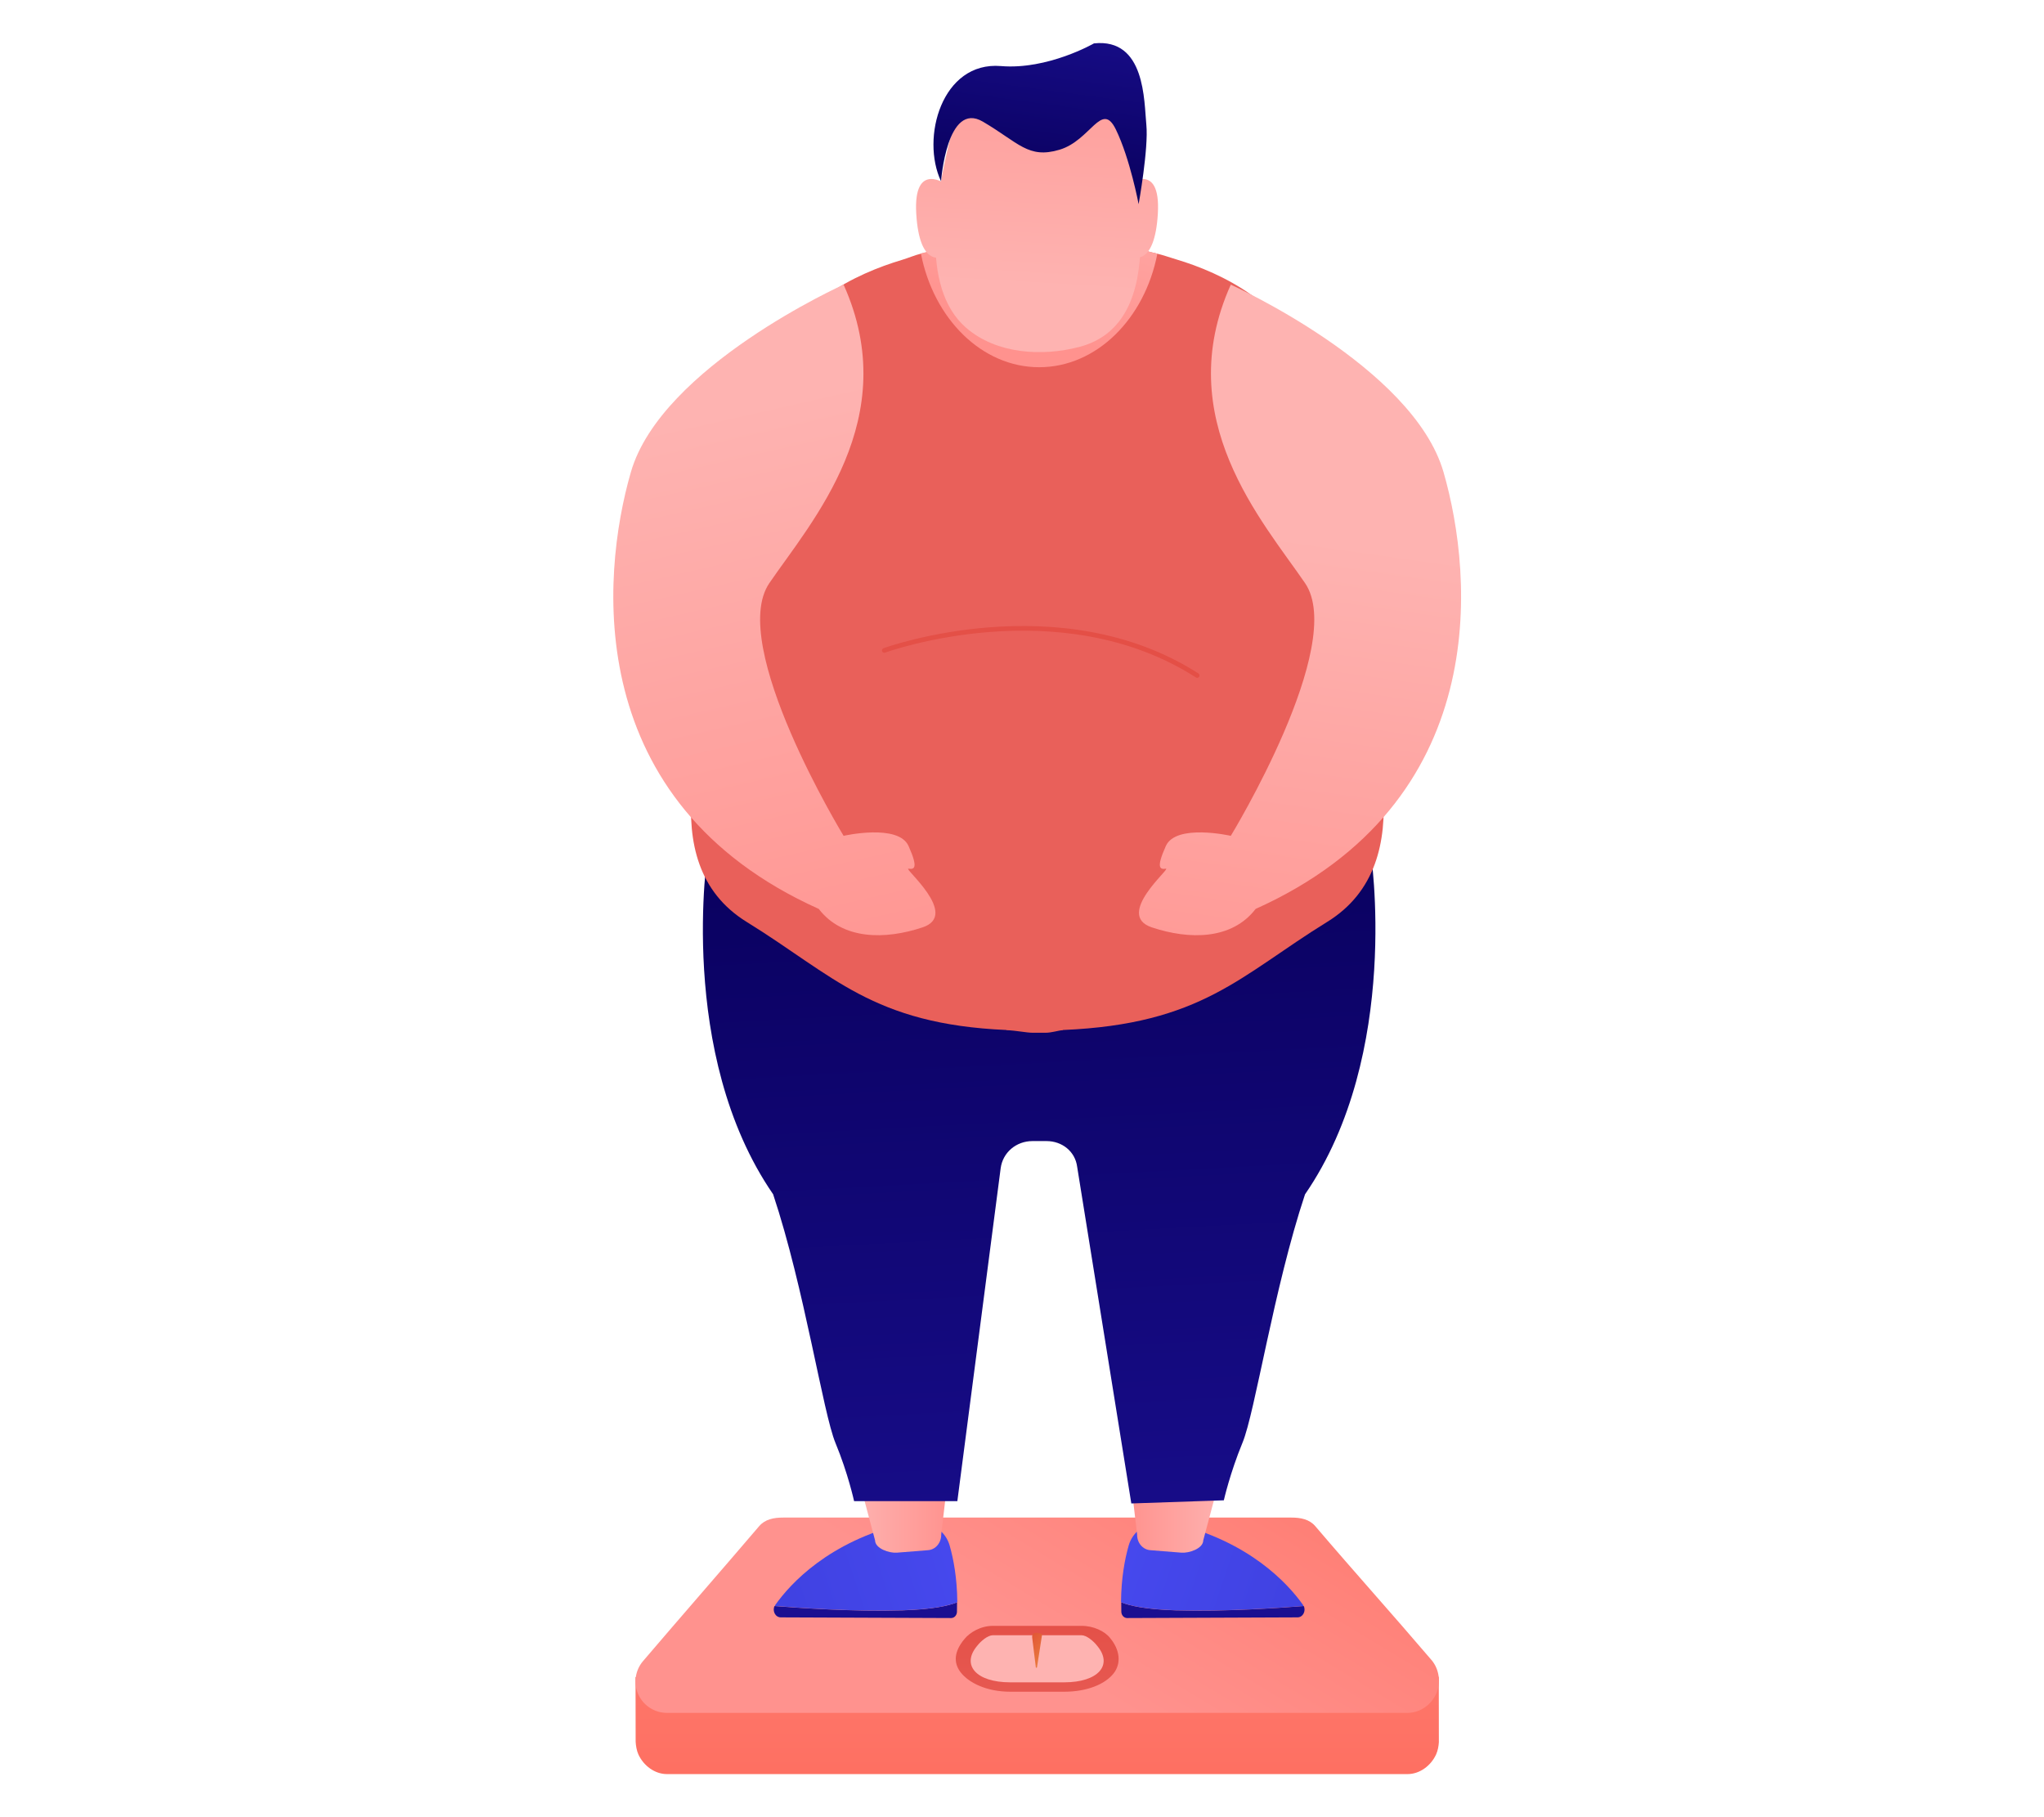
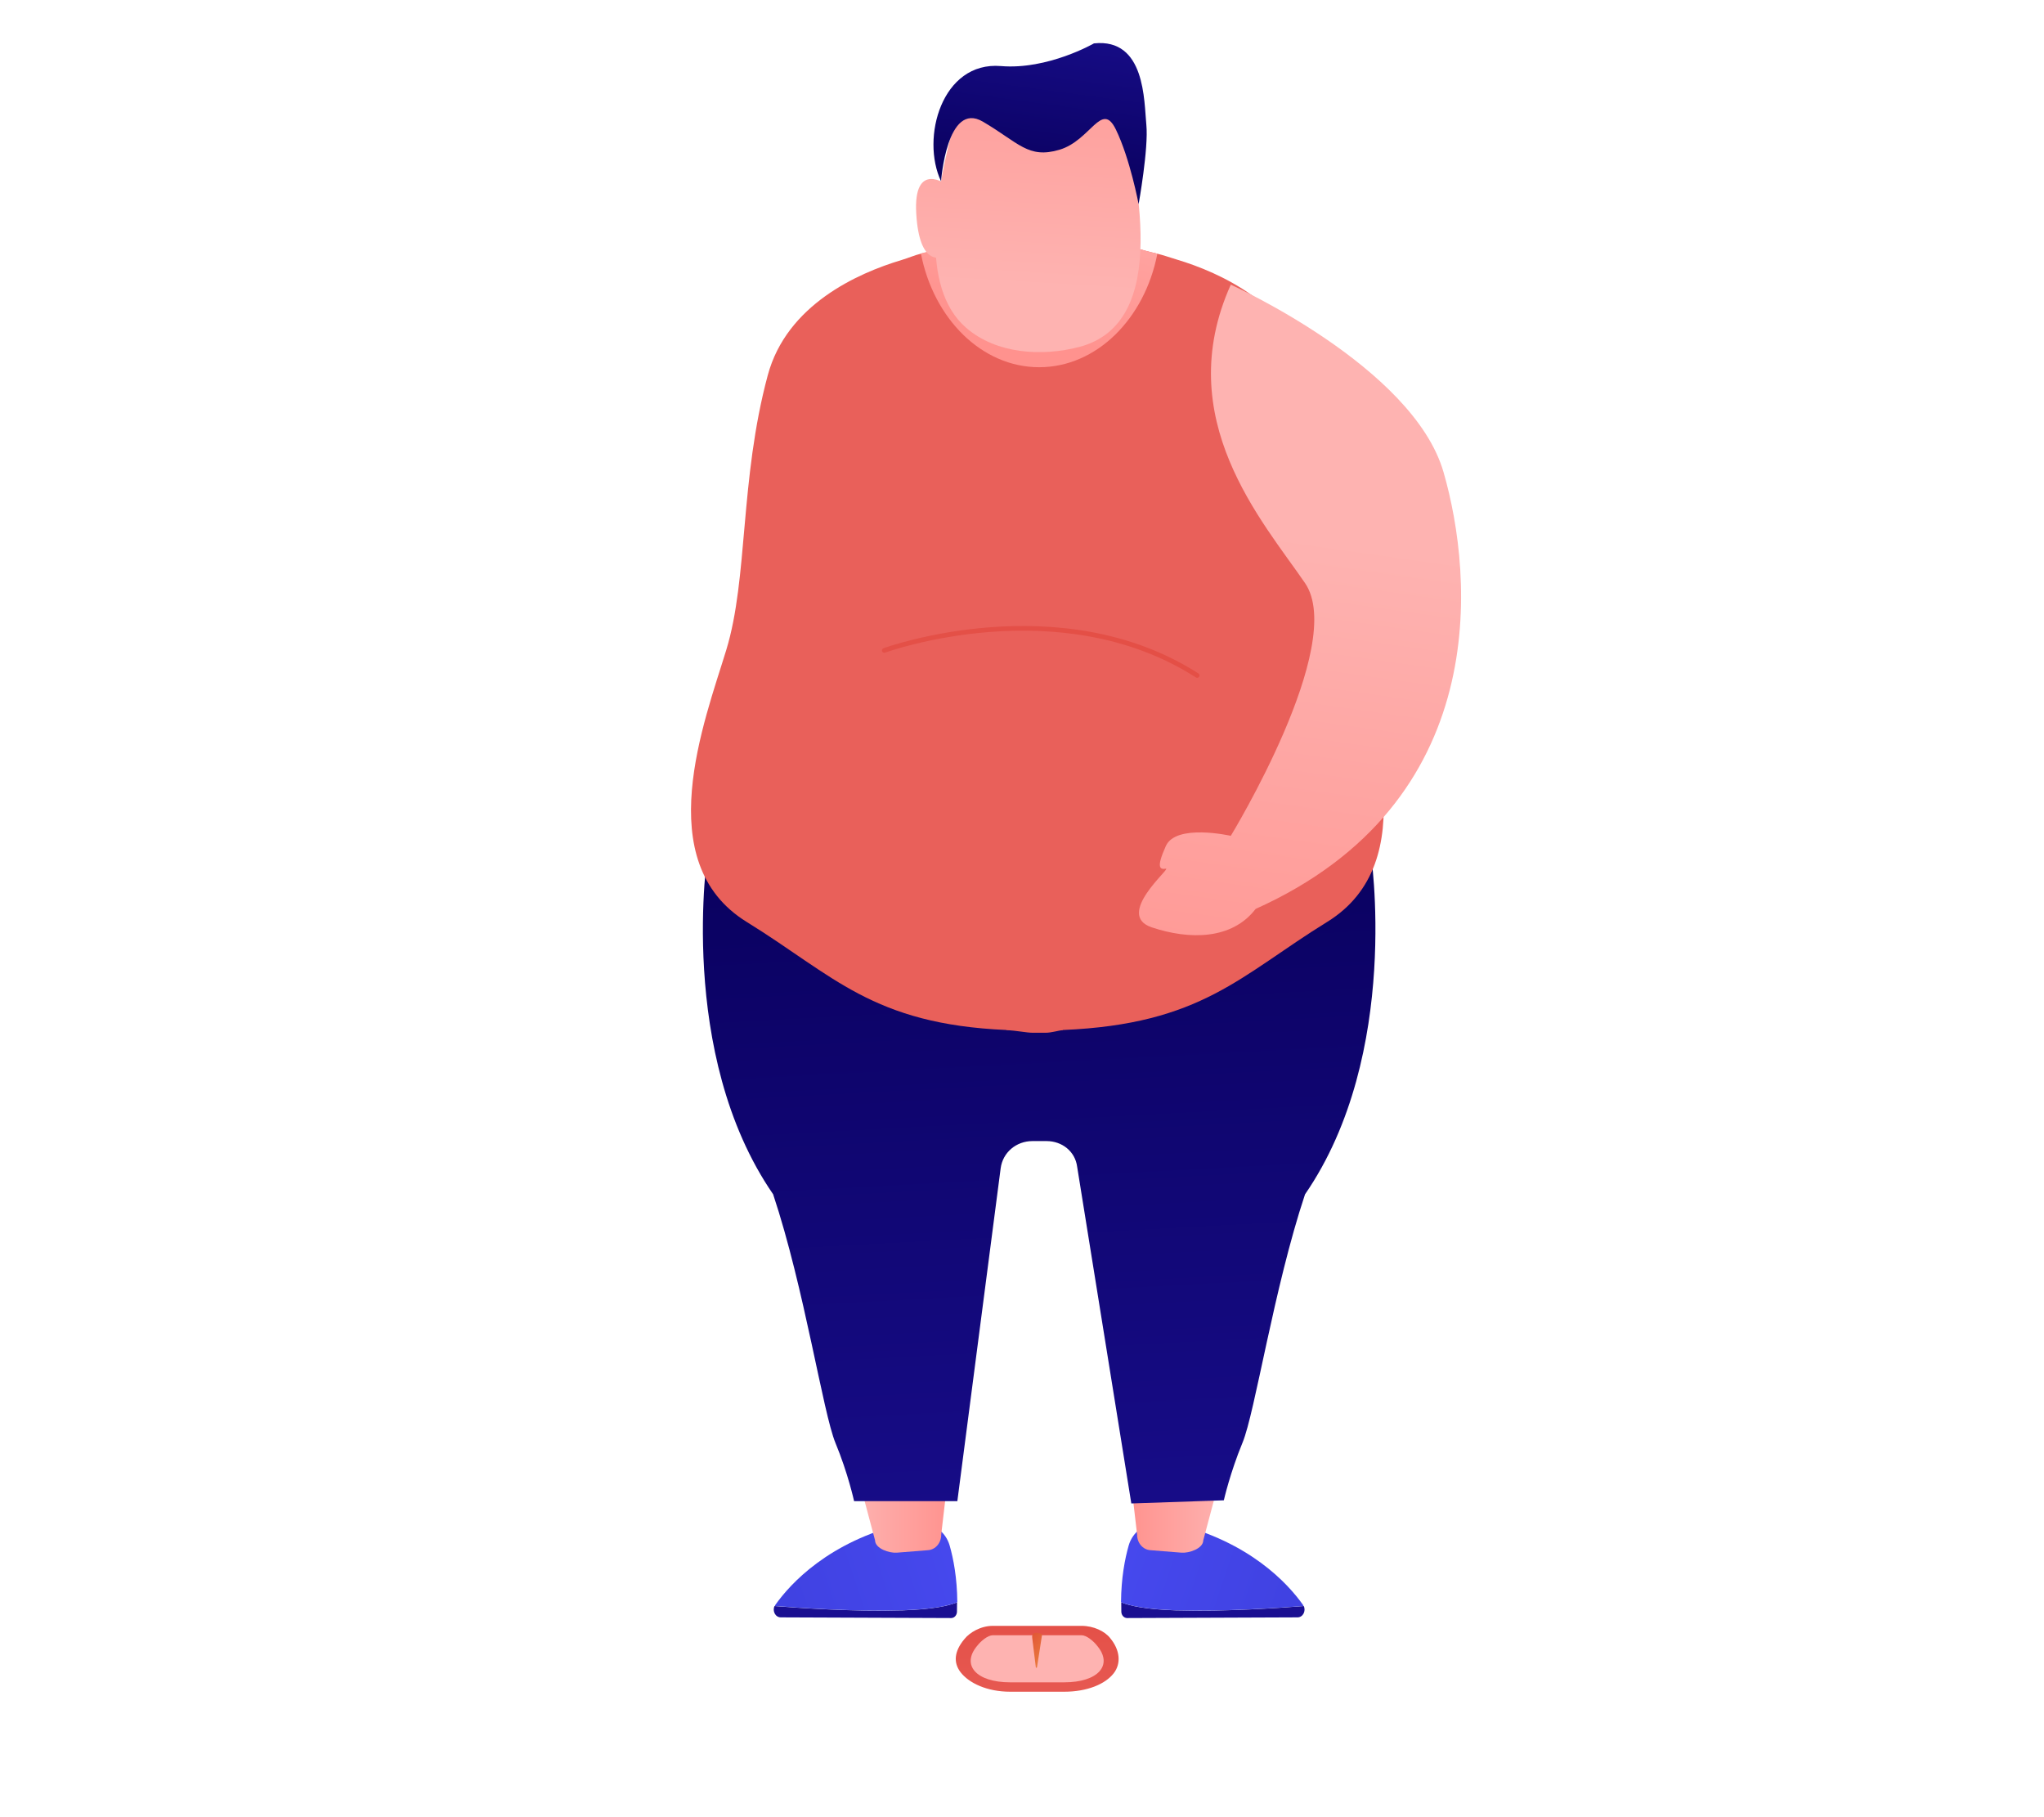
<svg xmlns="http://www.w3.org/2000/svg" xmlns:xlink="http://www.w3.org/1999/xlink" id="Layer_2" data-name="Layer 2" viewBox="0 0 540 480">
  <defs>
    <style>
      .cls-1 {
        fill: url(#linear-gradient-12);
      }

      .cls-1, .cls-2, .cls-3, .cls-4, .cls-5, .cls-6, .cls-7, .cls-8, .cls-9, .cls-10, .cls-11, .cls-12, .cls-13, .cls-14, .cls-15, .cls-16, .cls-17, .cls-18, .cls-19, .cls-20, .cls-21, .cls-22 {
        stroke-width: 0px;
      }

      .cls-2 {
        fill: url(#linear-gradient-17);
      }

      .cls-3 {
        fill: url(#linear-gradient-19);
      }

      .cls-4 {
        fill: url(#linear-gradient);
      }

      .cls-5 {
        fill: url(#linear-gradient-21);
      }

      .cls-6 {
        fill: url(#linear-gradient-6);
      }

      .cls-7 {
        fill: url(#linear-gradient-15);
      }

      .cls-8 {
        fill: url(#linear-gradient-11);
      }

      .cls-9 {
        fill: url(#linear-gradient-5);
      }

      .cls-10 {
        fill: none;
      }

      .cls-11 {
        fill: url(#linear-gradient-13);
      }

      .cls-12 {
        fill: url(#linear-gradient-16);
      }

      .cls-13 {
        fill: url(#linear-gradient-20);
      }

      .cls-14 {
        fill: url(#linear-gradient-14);
      }

      .cls-15 {
        fill: url(#linear-gradient-2);
      }

      .cls-16 {
        fill: url(#linear-gradient-7);
      }

      .cls-17 {
        fill: url(#linear-gradient-3);
      }

      .cls-18 {
        fill: url(#linear-gradient-9);
      }

      .cls-19 {
        fill: url(#linear-gradient-8);
      }

      .cls-20 {
        fill: url(#linear-gradient-18);
      }

      .cls-21 {
        fill: url(#linear-gradient-10);
      }

      .cls-22 {
        fill: url(#linear-gradient-4);
      }
    </style>
    <linearGradient id="linear-gradient" x1="274" y1="467.42" x2="274" y2="337.96" gradientUnits="userSpaceOnUse">
      <stop offset="0" stop-color="#fe7062" />
      <stop offset="1" stop-color="#ff928e" />
    </linearGradient>
    <linearGradient id="linear-gradient-2" x1="341.23" y1="333.04" x2="276.89" y2="439.33" xlink:href="#linear-gradient" />
    <linearGradient id="linear-gradient-3" x1="274.02" y1="407.26" x2="274.02" y2="464.7" gradientUnits="userSpaceOnUse">
      <stop offset="0" stop-color="#e1473d" />
      <stop offset="1" stop-color="#e9605a" />
    </linearGradient>
    <linearGradient id="linear-gradient-4" x1="300.91" y1="382.14" x2="285.37" y2="414.78" gradientUnits="userSpaceOnUse">
      <stop offset="0" stop-color="#ff928e" />
      <stop offset="1" stop-color="#feb3b1" />
    </linearGradient>
    <linearGradient id="linear-gradient-5" x1="-247.96" y1="753.84" x2="-247.96" y2="776.35" gradientTransform="translate(-134.84 -200.18) rotate(-50.86) scale(.95 .94)" gradientUnits="userSpaceOnUse">
      <stop offset="0" stop-color="#da342d" />
      <stop offset="1" stop-color="#f3a84a" />
    </linearGradient>
    <linearGradient id="linear-gradient-6" x1="3344.16" y1="737.1" x2="3343.85" y2="804.55" gradientTransform="translate(-3016.82 -1033.64) rotate(.14)" gradientUnits="userSpaceOnUse">
      <stop offset="0" stop-color="#09005d" />
      <stop offset="1" stop-color="#1a0f91" />
    </linearGradient>
    <linearGradient id="linear-gradient-7" x1="-6315.26" y1="1449.78" x2="-6207.42" y2="1414.22" gradientTransform="translate(-5972.18 -1040.82) rotate(-179.86) scale(1 -1)" gradientUnits="userSpaceOnUse">
      <stop offset="0" stop-color="#4042e2" />
      <stop offset="1" stop-color="#4f52ff" />
    </linearGradient>
    <linearGradient id="linear-gradient-8" x1="297.93" y1="397.11" x2="323.96" y2="397.11" xlink:href="#linear-gradient-4" />
    <linearGradient id="linear-gradient-9" x1="2121.32" y1="748.99" x2="2121.01" y2="816.44" gradientTransform="translate(2343.08 -1033.64) rotate(179.86) scale(1 -1)" xlink:href="#linear-gradient-6" />
    <linearGradient id="linear-gradient-10" x1="-5092.47" y1="1452.83" x2="-4984.63" y2="1417.28" gradientTransform="translate(5298.45 -1040.82) rotate(-.14)" xlink:href="#linear-gradient-7" />
    <linearGradient id="linear-gradient-11" x1="-924.88" y1="397.11" x2="-898.84" y2="397.11" gradientTransform="translate(-673.74) rotate(-180) scale(1 -1)" xlink:href="#linear-gradient-4" />
    <linearGradient id="linear-gradient-12" x1="272.78" y1="212.72" x2="284.9" y2="439.31" gradientTransform="matrix(1,0,0,1,0,0)" xlink:href="#linear-gradient-6" />
    <linearGradient id="linear-gradient-13" x1="534.95" y1="-283.13" x2="355.95" y2="33.86" xlink:href="#linear-gradient-3" />
    <linearGradient id="linear-gradient-14" x1="268.36" y1="87.74" x2="286.12" y2="29.08" xlink:href="#linear-gradient-4" />
    <linearGradient id="linear-gradient-15" x1="249.73" y1="-11.26" x2="244.75" y2="74.12" xlink:href="#linear-gradient-4" />
    <linearGradient id="linear-gradient-16" x1="305.37" y1="-8.02" x2="300.4" y2="77.36" xlink:href="#linear-gradient-4" />
    <linearGradient id="linear-gradient-17" x1="278.47" y1="-9.58" x2="273.5" y2="75.79" xlink:href="#linear-gradient-4" />
    <linearGradient id="linear-gradient-18" x1="272.98" y1="51.1" x2="280.31" y2="-3.43" gradientTransform="matrix(1,0,0,1,0,0)" xlink:href="#linear-gradient-6" />
    <linearGradient id="linear-gradient-19" x1="228.56" y1="277.85" x2="190.01" y2="108.76" xlink:href="#linear-gradient-4" />
    <linearGradient id="linear-gradient-20" x1="330.04" y1="291.78" x2="351.18" y2="142.58" xlink:href="#linear-gradient-4" />
    <linearGradient id="linear-gradient-21" x1="374.25" y1="-24.76" x2="83.37" y2="560.72" xlink:href="#linear-gradient-3" />
  </defs>
  <g id="Layer_2-2" data-name="Layer 2">
    <g>
      <rect class="cls-10" width="540" height="480" />
      <g>
        <g>
-           <path class="cls-4" d="m380.09,442.95l-12.67-1.31c-6.64-7.79-13.29-15.37-19.93-23.15-1.58-1.85-3.89-2.7-6.32-2.7h-134.3c-2.43,0-4.74.85-6.32,2.7-6.64,7.79-13.29,15.47-19.93,23.26l-12.72,1.26.03,17.05c.05,1.04.28,2.42.74,3.4,1.36,2.94,4.3,5.16,7.54,5.16h195.64c3.24,0,6.18-2.23,7.54-5.17.45-.98.68-2.2.74-3.24l-.02-17.26Z" />
-           <path class="cls-15" d="m378.16,438.46c-10.22-11.98-20.45-23.33-30.67-35.32-1.58-1.85-3.89-2.28-6.32-2.28h-134.3c-2.43,0-4.74.43-6.32,2.28-10.22,11.98-20.45,23.65-30.67,35.63-2.1,2.46-2.58,5.92-1.22,8.86,1.36,2.94,4.3,4.82,7.54,4.82h195.64c3.24,0,6.18-2.03,7.54-4.98,1.36-2.94.88-6.56-1.22-9.02Z" />
          <g>
            <path class="cls-17" d="m266.87,446.86c-6.09,0-10.85-2.27-13.06-5.1-2.02-2.59-1.69-5.6.93-8.75,1.4-1.79,4.35-3.55,7.55-3.55h23.44c3.21,0,6.15,1.43,7.56,3.23,2.62,3.15,2.95,6.72.93,9.31-2.21,2.84-6.98,4.86-13.07,4.86h-14.28Z" />
            <path class="cls-22" d="m285.73,431.94h-23.44c-1.32,0-3.18,1.55-4.15,2.82-4.21,5.02-.3,9.62,8.73,9.62h14.28c9.03,0,12.94-4.59,8.73-9.62-.97-1.27-2.83-2.82-4.15-2.82Z" />
          </g>
          <path class="cls-9" d="m272.7,432.61l.95,7.79c0,.08.07.14.15.14.08,0,.15-.06.16-.13l1.36-8.74s-2.9-1.29-2.62.95Z" />
        </g>
        <g>
          <g>
            <g>
              <g>
                <path class="cls-6" d="m310.84,425.38c-8.2-.25-12.43-1.23-14.62-2.13,0,.81,0,1.64.02,2.5.03.92.7,1.65,1.54,1.65l45-.18c1.44,0,2.28-1.67,1.66-2.99-5.9.47-20.93,1.53-33.6,1.14Z" />
                <path class="cls-16" d="m298.18,408.25c1.04-3.66,4.42-6.13,8.22-6l3.76.13c19.99,4.85,30.08,15.93,34.04,21.49.08.11.12.22.18.34-5.9.47-20.93,1.53-33.6,1.14-8.2-.25-12.43-1.23-14.62-2.13.05-6.4,1.01-11.42,2.02-14.97Z" />
              </g>
              <path class="cls-19" d="m297.93,384.08l2.48,21.26c-.03,2.21,1.51,3.97,3.44,4.13l8.28.66c1.94.16,5.73-1.05,5.76-3.26l6.07-22.78h-26.04Z" />
            </g>
            <g>
              <g>
                <path class="cls-18" d="m238.22,425.38c8.2-.25,12.43-1.23,14.62-2.13,0,.81,0,1.64-.02,2.5-.03.92-.7,1.65-1.54,1.65l-45-.18c-1.44,0-2.28-1.67-1.66-2.99,5.9.47,20.93,1.53,33.6,1.14Z" />
                <path class="cls-21" d="m250.89,408.25c-1.04-3.66-4.42-6.13-8.22-6l-3.76.13c-19.99,4.85-30.08,15.93-34.04,21.49-.08.11-.12.22-.18.34,5.9.47,20.93,1.53,33.6,1.14,8.2-.25,12.43-1.23,14.62-2.13-.05-6.4-1.01-11.42-2.02-14.97Z" />
              </g>
              <path class="cls-8" d="m251.14,384.08l-2.48,21.26c.03,2.21-1.51,3.97-3.44,4.13l-8.28.66c-1.94.16-5.73-1.05-5.76-3.26l-6.07-22.78h26.04Z" />
            </g>
          </g>
          <path class="cls-1" d="m362.09,224.87l-87.48.25-87.61-.25s-8.37,53.39,17.25,90.59c8.27,24.8,13.17,57.74,16.48,65.72,3.31,7.98,4.91,15.34,4.91,15.34h27.28l11.44-87.91c.55-4.22,4.14-7.2,8.4-7.2h3.72c4.1,0,7.56,2.72,8.09,6.78l14.31,88.94,24.44-.83s1.64-7.25,4.94-15.23c3.31-7.98,8.25-40.79,16.51-65.59,25.62-37.19,17.32-90.61,17.32-90.61Z" />
          <path class="cls-11" d="m350.62,243.52c-22.9,14.12-33.13,27.01-69.81,28.55v.05c-1.24.06-2.9.68-4.65.68h-3.27c-1.75,0-4.51-.62-7-.68v-.05c-35.43-1.54-45.73-14.43-68.63-28.55-25.63-15.81-11.18-52.88-5.39-71.83,5.8-18.97,3.52-44.9,10.96-72.56,5-18.6,23.71-26.97,35.36-30.45,1.88-.57,3.62-1.33,5.06-1.66,2.9-.66,4.75-1.23,4.75-1.23h53.06s1.8.57,4.7,1.23c1.43.33,3.12.93,5.01,1.5,11.65,3.48,30.26,11.93,35.26,30.53,7.44,27.66,4.77,53.64,10.57,72.6,5.79,18.96,19.65,56.07-5.98,71.87Z" />
          <path class="cls-14" d="m305.76,67.01c-3.32,17.16-16.04,29.99-31.23,29.99s-27.94-12.89-31.24-30.07c2.9-.66,4.71-1.15,4.71-1.15h53.06s1.8.57,4.7,1.23Z" />
          <g>
            <path class="cls-7" d="m250.15,48.78s-8.91-6.52-8.09,7.63c.82,14.15,6.63,11.45,6.63,11.45l1.46-19.08Z" />
-             <path class="cls-12" d="m297.8,48.78s8.91-6.52,8.09,7.63c-.82,14.15-6.63,11.45-6.63,11.45l-1.46-19.08Z" />
          </g>
          <path class="cls-2" d="m250.9,37.09c-3.4,14.05-8.17,38.68,4.35,49.5,8.02,6.94,20.06,7.6,29.81,5.07,24.8-6.42,14.79-45.61,11.37-64.08,0,0-37.68-14.46-45.54,9.5Z" />
          <path class="cls-20" d="m248.61,47.91s1.54-21.36,11.05-15.78c9.5,5.58,11.98,9.89,20.25,7.42,8.27-2.47,11.13-13.04,14.88-5.36,3.75,7.68,6.02,19.73,6.02,19.73,0,0,2.66-14.77,2.04-20.97-.62-6.2-.21-22.94-13.84-21.49,0,0-12.19,7.03-24.59,5.99-15.6-1.3-21.22,19.01-15.8,30.45Z" />
-           <path class="cls-3" d="m240.03,229.46c1.45.21,2.69,0,0-5.99-2.69-5.99-17.16-2.69-17.16-2.69,0,0-30.78-50.44-19.62-66.75,11.16-16.31,35.53-43.43,19.62-78.84,0,0-48.14,21.62-56.2,49.51-8.01,27.72-12.94,87.27,49.65,115.39,0,0,0,0,0,.01,6.27,8.16,17.49,8.17,27.41,4.86,9.92-3.31-5.17-15.7-3.72-15.5Z" />
+           <path class="cls-3" d="m240.03,229.46Z" />
          <path class="cls-13" d="m308,229.46c-1.45.21-2.69,0,0-5.99,2.69-5.99,17.16-2.69,17.16-2.69,0,0,30.78-50.44,19.62-66.75-11.16-16.31-35.53-43.43-19.62-78.84,0,0,48.14,21.62,56.2,49.51,8.01,27.72,12.94,87.27-49.65,115.39,0,0,0,0,0,.01-6.27,8.16-17.49,8.17-27.41,4.86-9.92-3.31,5.17-15.7,3.72-15.5Z" />
          <path class="cls-5" d="m316.27,179.04c-.11,0-.23-.03-.33-.1-36.1-23.12-81.65-6.72-82.1-6.55-.32.12-.68-.04-.8-.37-.12-.32.05-.68.37-.8.46-.17,46.59-16.78,83.2,6.67.29.18.37.57.19.86-.12.19-.32.29-.52.29Z" />
        </g>
      </g>
    </g>
  </g>
</svg>